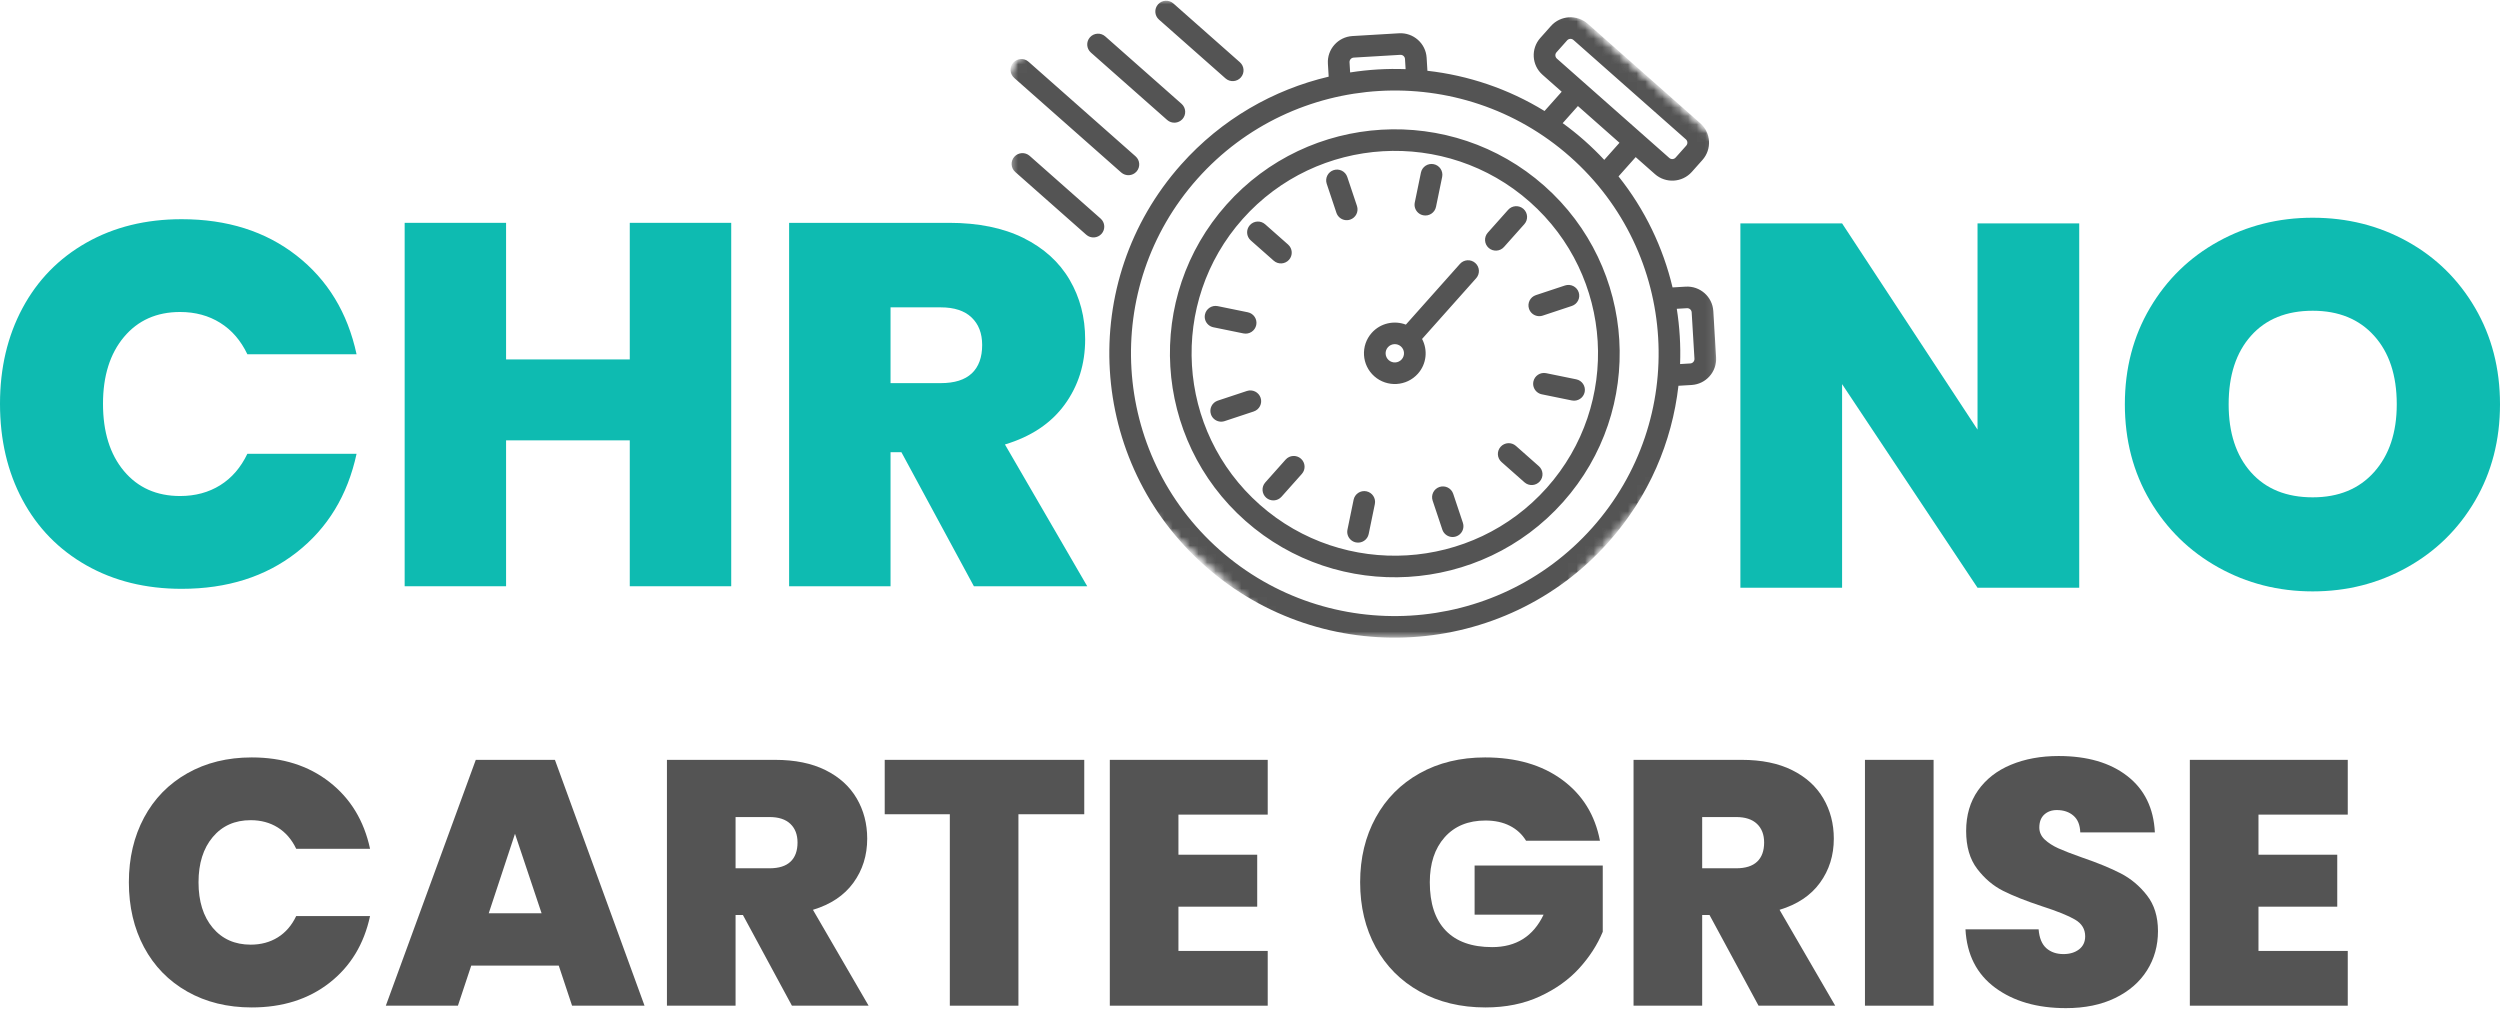
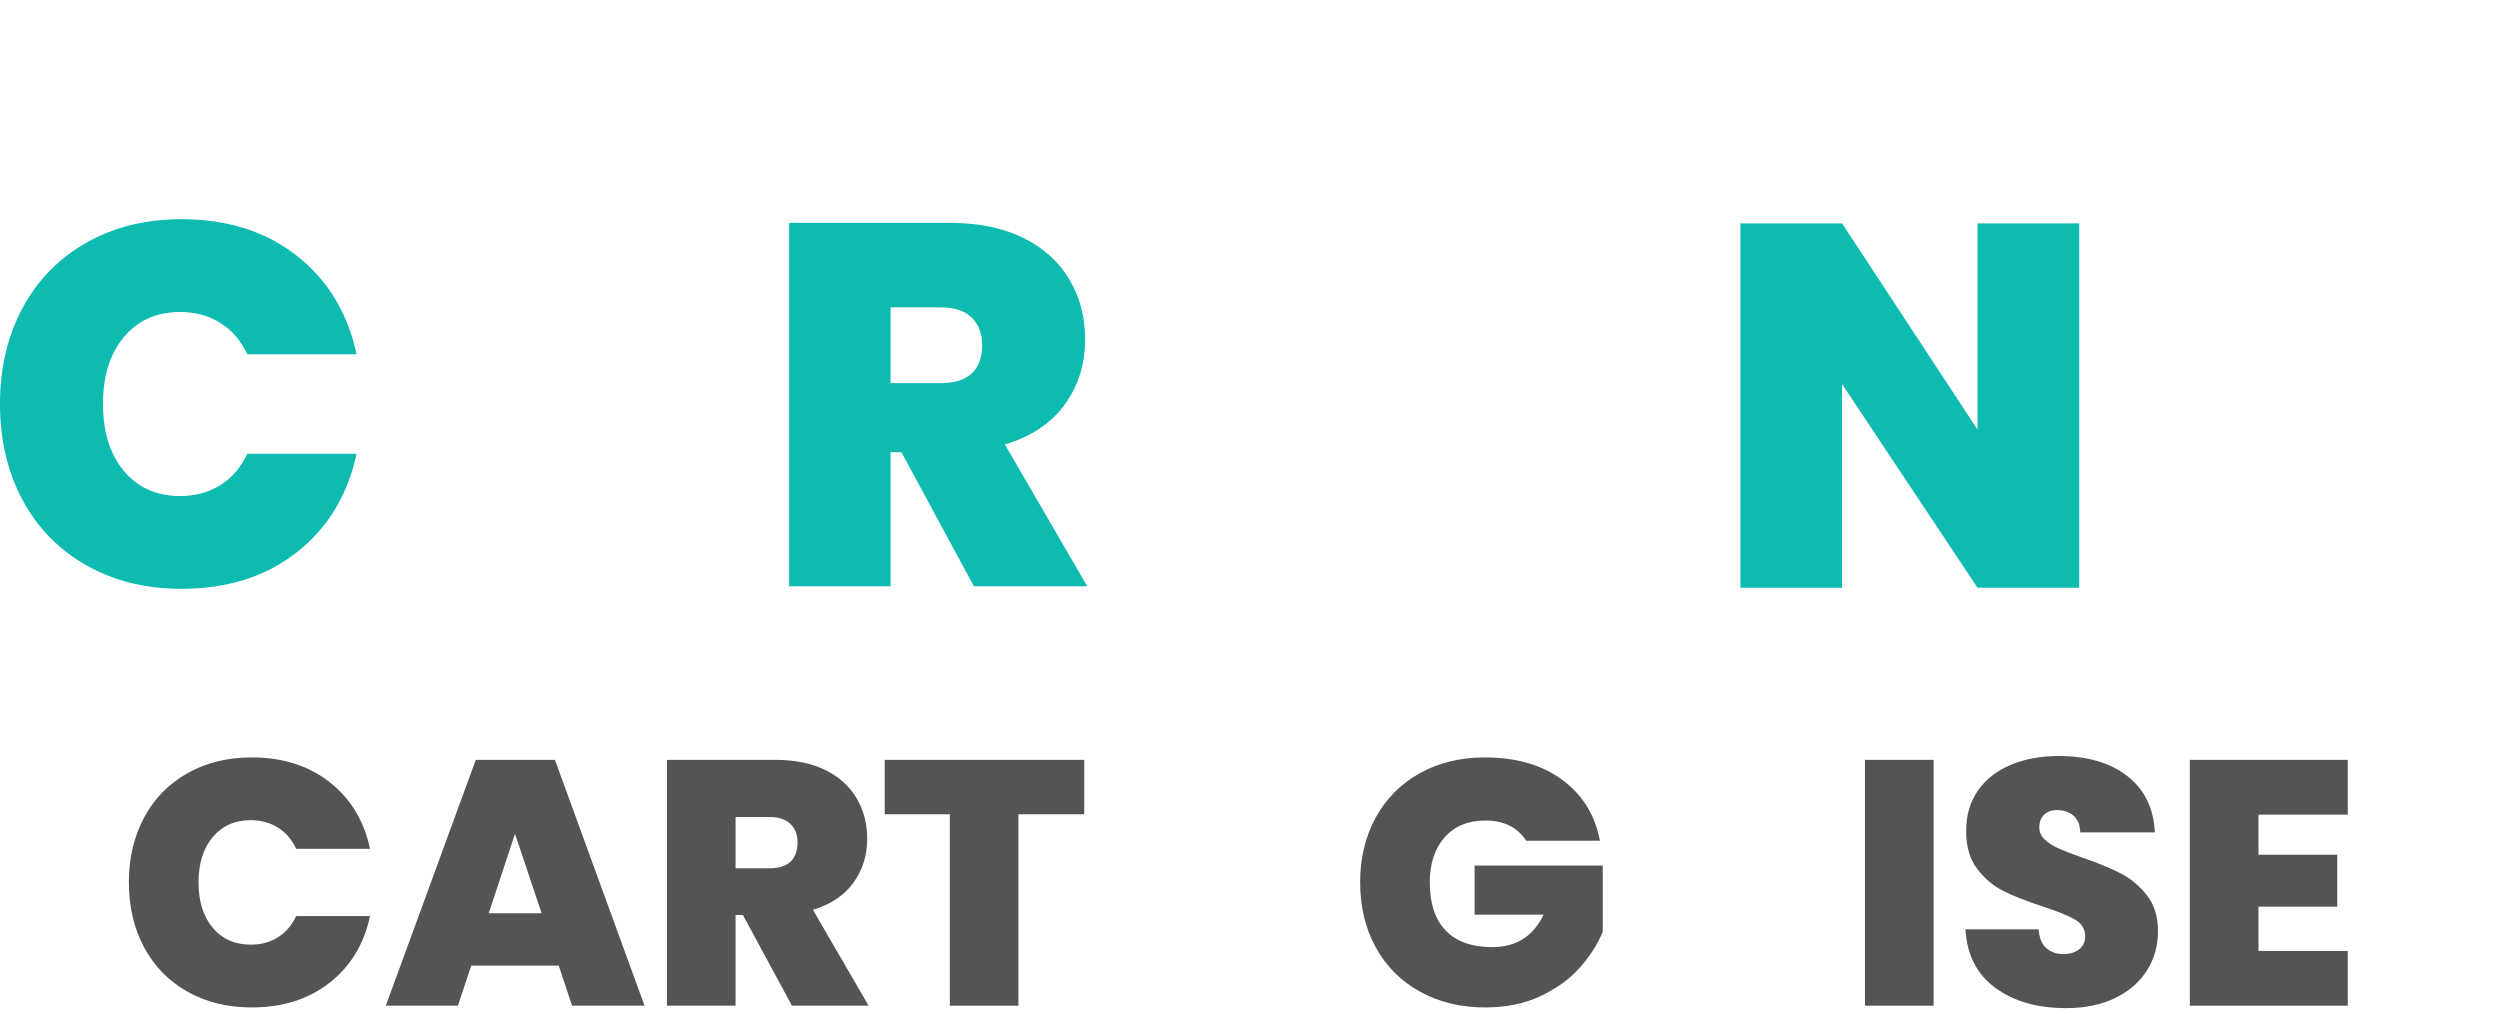
<svg xmlns="http://www.w3.org/2000/svg" width="291" height="118" viewBox="0 0 291 118" fill="none">
  <path d="M0 46.997C0 42.836 0.872 39.125 2.619 35.865C4.367 32.605 6.847 30.065 10.061 28.245C13.274 26.425 16.968 25.515 21.143 25.515C26.445 25.515 30.902 26.925 34.516 29.746C38.132 32.567 40.462 36.397 41.505 41.236H28.794C28.031 39.636 26.977 38.416 25.632 37.578C24.287 36.737 22.73 36.316 20.963 36.316C18.231 36.316 16.053 37.287 14.427 39.229C12.802 41.169 11.989 43.758 11.989 46.997C11.989 50.278 12.802 52.889 14.427 54.828C16.053 56.768 18.231 57.737 20.963 57.737C22.73 57.737 24.287 57.318 25.632 56.48C26.977 55.64 28.031 54.419 28.794 52.819H41.505C40.462 57.658 38.132 61.488 34.516 64.308C30.902 67.13 26.445 68.539 21.143 68.539C16.968 68.539 13.274 67.629 10.061 65.809C6.847 63.989 4.367 61.449 2.619 58.189C0.872 54.929 0 51.198 0 46.997Z" fill="#0EBBB1" />
-   <path d="M85.114 25.938V68.239H73.305V51.257H58.907V68.239H47.102V25.938H58.907V41.838H73.305V25.938H85.114Z" fill="#0EBBB1" />
  <path d="M113.36 68.239L104.925 52.639H103.659V68.239H91.853V25.938H110.468C113.882 25.938 116.774 26.528 119.144 27.707C121.512 28.888 123.299 30.508 124.503 32.569C125.709 34.628 126.312 36.938 126.312 39.498C126.312 42.379 125.518 44.91 123.931 47.09C122.346 49.268 120.027 50.818 116.975 51.737L126.553 68.239H113.36ZM103.659 44.596H109.504C111.11 44.596 112.315 44.217 113.119 43.457C113.922 42.697 114.324 41.597 114.324 40.157C114.324 38.798 113.911 37.728 113.086 36.947C112.264 36.166 111.069 35.776 109.504 35.776H103.659V44.596Z" fill="#0EBBB1" />
  <path d="M242.022 68.415H230.184L214.419 44.712V68.415H202.581V26.003H214.419L230.184 50.007V26.003H242.022V68.415Z" fill="#0EBBB1" />
-   <path d="M269.199 68.838C265.211 68.838 261.545 67.905 258.203 66.04C254.862 64.175 252.215 61.588 250.261 58.28C248.309 54.969 247.333 51.229 247.333 47.059C247.333 42.888 248.309 39.15 250.261 35.841C252.215 32.531 254.862 29.954 258.203 28.11C261.545 26.266 265.211 25.344 269.199 25.344C273.225 25.344 276.898 26.266 280.22 28.11C283.541 29.954 286.168 32.531 288.101 35.841C290.033 39.15 291 42.888 291 47.059C291 51.229 290.033 54.969 288.101 58.28C286.168 61.588 283.53 64.175 280.188 66.04C276.847 67.905 273.184 68.838 269.199 68.838ZM269.199 57.889C272.218 57.889 274.602 56.907 276.353 54.941C278.106 52.975 278.983 50.347 278.983 47.059C278.983 43.691 278.106 41.035 276.353 39.091C274.602 37.144 272.218 36.171 269.199 36.171C266.139 36.171 263.743 37.144 262.012 39.091C260.28 41.035 259.415 43.691 259.415 47.059C259.415 50.389 260.28 53.026 262.012 54.973C263.743 56.917 266.139 57.889 269.199 57.889Z" fill="#0EBBB1" />
  <path d="M15 102.696C15 99.879 15.59 97.37 16.77 95.165C17.951 92.96 19.629 91.243 21.802 90.013C23.976 88.78 26.476 88.164 29.302 88.164C32.886 88.164 35.902 89.119 38.348 91.027C40.794 92.933 42.369 95.523 43.074 98.797H34.477C33.961 97.716 33.248 96.891 32.337 96.322C31.425 95.754 30.373 95.469 29.179 95.469C27.332 95.469 25.859 96.127 24.759 97.44C23.658 98.751 23.108 100.503 23.108 102.696C23.108 104.915 23.658 106.679 24.759 107.991C25.859 109.302 27.332 109.958 29.179 109.958C30.373 109.958 31.425 109.675 32.337 109.109C33.248 108.541 33.961 107.714 34.477 106.629H43.074C42.369 109.904 40.794 112.496 38.348 114.404C35.902 116.313 32.886 117.266 29.302 117.266C26.476 117.266 23.976 116.652 21.802 115.421C19.629 114.189 17.951 112.471 16.77 110.266C15.59 108.059 15 105.536 15 102.696Z" fill="#545454" />
  <path d="M65.039 112.394H54.852L53.302 117.062H44.91L55.381 88.447H64.593L75.024 117.062H66.589L65.039 112.394ZM63.042 106.307L59.945 97.053L56.888 106.307H63.042Z" fill="#545454" />
  <path d="M92.18 117.062L86.476 106.508H85.62V117.062H77.631V88.447H90.224C92.533 88.447 94.488 88.847 96.09 89.644C97.695 90.442 98.904 91.538 99.72 92.933C100.534 94.326 100.943 95.888 100.943 97.619C100.943 99.568 100.405 101.281 99.331 102.757C98.259 104.231 96.691 105.279 94.626 105.902L101.105 117.062H92.18ZM85.62 101.069H89.573C90.659 101.069 91.473 100.813 92.015 100.299C92.559 99.786 92.832 99.041 92.832 98.067C92.832 97.148 92.553 96.424 91.997 95.896C91.441 95.368 90.632 95.104 89.573 95.104H85.62V101.069Z" fill="#545454" />
  <path d="M126.207 88.447V94.778H118.545V117.062H110.56V94.778H102.981V88.447H126.207Z" fill="#545454" />
-   <path d="M137.17 94.821V99.489H146.339V105.537H137.17V110.689H147.562V117.062H129.182V88.447H147.562V94.821H137.17Z" fill="#545454" />
  <path d="M177.633 97.862C177.173 97.106 176.541 96.524 175.738 96.118C174.937 95.712 173.993 95.509 172.907 95.509C170.897 95.509 169.314 96.159 168.159 97.458C167.005 98.757 166.429 100.503 166.429 102.696C166.429 105.156 167.046 107.03 168.281 108.317C169.519 109.602 171.319 110.244 173.684 110.244C176.48 110.244 178.476 108.986 179.673 106.468H171.644V100.747H186.561V108.457C185.935 109.974 185.018 111.394 183.809 112.72C182.601 114.046 181.072 115.135 179.223 115.987C177.376 116.84 175.271 117.266 172.907 117.266C170.027 117.266 167.48 116.652 165.267 115.421C163.053 114.189 161.343 112.471 160.134 110.266C158.926 108.059 158.321 105.536 158.321 102.696C158.321 99.879 158.926 97.37 160.134 95.165C161.343 92.96 163.046 91.243 165.245 90.013C167.447 88.78 169.987 88.164 172.867 88.164C176.481 88.164 179.469 89.03 181.831 90.761C184.195 92.494 185.663 94.86 186.234 97.862H177.633Z" fill="#545454" />
-   <path d="M204.694 117.062L198.989 106.508H198.133V117.062H190.145V88.447H202.737C205.047 88.447 207.002 88.847 208.604 89.644C210.208 90.442 211.418 91.538 212.233 92.933C213.048 94.326 213.456 95.888 213.456 97.619C213.456 99.568 212.919 101.281 211.845 102.757C210.773 104.231 209.205 105.279 207.14 105.902L213.618 117.062H204.694ZM198.133 101.069H202.086C203.173 101.069 203.987 100.813 204.529 100.299C205.073 99.786 205.345 99.041 205.345 98.067C205.345 97.148 205.067 96.424 204.511 95.896C203.954 95.368 203.146 95.104 202.086 95.104H198.133V101.069Z" fill="#545454" />
  <path d="M225.07 88.447V117.062H217.081V88.447H225.07Z" fill="#545454" />
  <path d="M240.474 117.346C237.131 117.346 234.386 116.556 232.241 114.974C230.094 113.391 228.94 111.125 228.78 108.174H237.294C237.375 109.176 237.674 109.906 238.19 110.367C238.708 110.825 239.374 111.055 240.19 111.055C240.924 111.055 241.528 110.872 242.003 110.507C242.477 110.141 242.715 109.635 242.715 108.988C242.715 108.147 242.32 107.497 241.531 107.039C240.745 106.578 239.469 106.063 237.704 105.494C235.829 104.874 234.313 104.273 233.158 103.692C232.004 103.11 231 102.257 230.144 101.134C229.287 100.009 228.859 98.54 228.859 96.728C228.859 94.889 229.321 93.313 230.244 92.002C231.17 90.689 232.446 89.694 234.075 89.017C235.705 88.34 237.553 88 239.618 88C242.958 88 245.627 88.779 247.625 90.336C249.622 91.891 250.689 94.075 250.826 96.889H242.143C242.116 96.024 241.852 95.376 241.348 94.943C240.846 94.509 240.202 94.291 239.413 94.291C238.816 94.291 238.327 94.469 237.945 94.822C237.566 95.173 237.377 95.673 237.377 96.323C237.377 96.863 237.587 97.329 238.006 97.724C238.428 98.116 238.951 98.453 239.575 98.737C240.201 99.022 241.125 99.38 242.348 99.812C244.168 100.436 245.669 101.052 246.851 101.661C248.033 102.27 249.051 103.123 249.905 104.219C250.761 105.313 251.189 106.7 251.189 108.378C251.189 110.082 250.761 111.61 249.905 112.964C249.051 114.317 247.816 115.385 246.2 116.171C244.583 116.955 242.675 117.346 240.474 117.346Z" fill="#545454" />
-   <path d="M262.887 94.821V99.489H272.056V105.537H262.887V110.689H273.279V117.062H254.898V88.447H273.279V94.821H262.887Z" fill="#545454" />
+   <path d="M262.887 94.821V99.489H272.056V105.537H262.887V110.689H273.279V117.062H254.898V88.447H273.279V94.821Z" fill="#545454" />
  <mask id="mask0_365_7390" style="mask-type:luminance" maskUnits="userSpaceOnUse" x="117" y="0" width="83" height="75">
-     <path d="M117.471 0H199.884V74.291H117.471V0Z" fill="white" />
-   </mask>
+     </mask>
  <g mask="url(#mask0_365_7390)">
    <mask id="mask1_365_7390" style="mask-type:luminance" maskUnits="userSpaceOnUse" x="98" y="-29" width="119" height="117">
      <path d="M149.629 -28.341L216.292 30.575L165.24 87.884L98.577 28.968L149.629 -28.341Z" fill="white" />
    </mask>
    <g mask="url(#mask1_365_7390)">
      <mask id="mask2_365_7390" style="mask-type:luminance" maskUnits="userSpaceOnUse" x="98" y="-29" width="119" height="117">
        <path d="M149.629 -28.341L216.292 30.575L165.24 87.884L98.577 28.968L149.629 -28.341Z" fill="white" />
      </mask>
      <g mask="url(#mask2_365_7390)">
        <path d="M195.371 44.904L196.899 44.813C198.572 44.714 199.853 43.277 199.753 41.609L199.429 36.21C199.329 34.541 197.886 33.266 196.212 33.366L194.685 33.456C193.585 28.827 191.482 24.401 188.395 20.533L190.394 18.288L192.633 20.266C193.887 21.375 195.813 21.26 196.927 20.011L198.167 18.618C199.281 17.368 199.166 15.45 197.911 14.341L184.823 2.773C183.568 1.664 181.642 1.779 180.529 3.028L179.288 4.422C178.175 5.672 178.29 7.59 179.544 8.699L181.782 10.677L179.783 12.921C175.559 10.329 170.897 8.776 166.151 8.239L166.06 6.718C165.96 5.051 164.516 3.775 162.843 3.874L157.422 4.196C155.748 4.296 154.466 5.734 154.567 7.402L154.658 8.923C148.231 10.438 142.194 13.863 137.488 19.146C125.321 32.803 126.579 53.774 140.291 65.892C154.002 78.011 175.057 76.759 187.224 63.102C191.929 57.818 194.625 51.441 195.371 44.904ZM196.363 35.874C196.648 35.857 196.894 36.074 196.911 36.359L197.235 41.758C197.252 42.043 197.034 42.289 196.748 42.306L195.563 42.376C195.642 40.225 195.514 38.07 195.178 35.944L196.363 35.874ZM181.175 6.089L182.416 4.696C182.606 4.483 182.934 4.463 183.149 4.653L196.237 16.22C196.451 16.409 196.471 16.737 196.281 16.95L195.04 18.343C194.85 18.556 194.521 18.576 194.307 18.387L181.219 6.82C181.005 6.63 180.985 6.303 181.175 6.089ZM183.669 12.344L188.508 16.62L186.735 18.61C186.008 17.829 185.236 17.076 184.421 16.354C183.604 15.633 182.762 14.961 181.897 14.334L183.669 12.344ZM157.085 7.252C157.068 6.968 157.286 6.722 157.572 6.705L162.993 6.383C163.279 6.366 163.525 6.583 163.542 6.868L163.613 8.049C161.453 7.969 159.29 8.097 157.156 8.432L157.085 7.252ZM141.965 64.013C129.294 52.815 128.132 33.435 139.375 20.814C150.618 8.192 170.075 7.035 182.746 18.234C195.419 29.433 196.58 48.812 185.336 61.434C174.093 74.056 154.637 75.212 141.965 64.013ZM179.737 21.613C168.935 12.067 152.351 13.053 142.767 23.812C133.183 34.57 134.173 51.089 144.975 60.635C155.776 70.181 172.36 69.195 181.944 58.436C191.528 47.678 190.538 31.159 179.737 21.613ZM146.649 58.756C136.888 50.129 135.993 35.201 144.654 25.48C153.314 15.757 168.302 14.866 178.062 23.492C187.824 32.118 188.718 47.047 180.058 56.768C171.397 66.491 156.41 67.382 146.649 58.756ZM182.962 35.613L179.571 36.738C179.128 36.885 178.661 36.773 178.335 36.485C178.175 36.343 178.049 36.16 177.976 35.943C177.757 35.284 178.114 34.573 178.774 34.354L182.165 33.23C182.826 33.01 183.54 33.366 183.76 34.024C183.98 34.682 183.623 35.394 182.962 35.613ZM178.484 44.416C178.624 43.737 179.291 43.298 179.973 43.438L183.474 44.153C184.156 44.291 184.596 44.956 184.456 45.635C184.316 46.315 183.65 46.753 182.968 46.614L179.467 45.899C179.242 45.853 179.043 45.75 178.883 45.609C178.558 45.321 178.391 44.873 178.484 44.416ZM179.23 56.037C178.768 56.557 177.971 56.604 177.45 56.143L174.777 53.781C174.256 53.321 174.208 52.526 174.67 52.008C175.133 51.488 175.93 51.441 176.451 51.902L179.124 54.264C179.645 54.724 179.693 55.519 179.23 56.037ZM169.484 62.443C169.04 62.59 168.573 62.479 168.247 62.191C168.087 62.049 167.96 61.865 167.888 61.649L166.759 58.271C166.539 57.613 166.896 56.902 167.557 56.682C168.218 56.464 168.932 56.819 169.153 57.477L170.281 60.854C170.501 61.513 170.144 62.225 169.484 62.443ZM159.315 62.158C159.176 62.838 158.508 63.276 157.826 63.136C157.602 63.091 157.403 62.988 157.243 62.846C156.917 62.559 156.75 62.11 156.844 61.654L157.561 58.167C157.702 57.487 158.368 57.049 159.051 57.188C159.732 57.328 160.173 57.992 160.033 58.671L159.315 62.158ZM151.535 55.163L149.163 57.826C148.701 58.344 147.904 58.392 147.383 57.932C146.862 57.471 146.815 56.677 147.277 56.158L149.648 53.496C150.11 52.977 150.908 52.929 151.429 53.39C151.95 53.85 151.998 54.645 151.535 55.163ZM145.937 47.894L142.547 49.018C142.104 49.166 141.636 49.054 141.31 48.765C141.149 48.624 141.024 48.44 140.952 48.223C140.731 47.565 141.088 46.854 141.749 46.634L145.14 45.51C145.801 45.29 146.515 45.647 146.736 46.305C146.955 46.963 146.598 47.674 145.937 47.894ZM146.227 37.831C146.087 38.511 145.421 38.949 144.738 38.81L141.238 38.095C141.013 38.049 140.815 37.946 140.655 37.805C140.328 37.517 140.161 37.068 140.256 36.612C140.395 35.933 141.061 35.495 141.744 35.634L145.245 36.349C145.927 36.488 146.367 37.152 146.227 37.831ZM148.261 30.346L145.587 27.984C145.067 27.523 145.019 26.729 145.481 26.21C145.943 25.691 146.741 25.643 147.262 26.105L149.934 28.466C150.456 28.927 150.503 29.721 150.041 30.24C149.579 30.759 148.781 30.806 148.261 30.346ZM157.154 25.565C156.711 25.712 156.244 25.6 155.918 25.312C155.758 25.17 155.632 24.987 155.559 24.77L154.43 21.393C154.21 20.735 154.568 20.023 155.229 19.804C155.89 19.585 156.604 19.942 156.823 20.599L157.953 23.977C158.172 24.635 157.815 25.346 157.154 25.565ZM167.15 24.08C167.011 24.76 166.343 25.198 165.662 25.059C165.437 25.013 165.238 24.911 165.078 24.769C164.753 24.481 164.585 24.032 164.679 23.576L165.397 20.089C165.537 19.41 166.203 18.971 166.886 19.111C167.568 19.25 168.007 19.914 167.868 20.593L167.15 24.08ZM165.53 39.454L171.827 32.384C172.29 31.865 172.242 31.071 171.721 30.611C171.2 30.15 170.403 30.198 169.94 30.716L163.643 37.786C162.285 37.269 160.688 37.603 159.668 38.748C158.354 40.224 158.489 42.491 159.971 43.8C161.453 45.11 163.728 44.975 165.043 43.499C166.064 42.354 166.207 40.735 165.53 39.454ZM161.645 41.921C161.203 41.531 161.163 40.855 161.555 40.416C161.947 39.976 162.625 39.936 163.067 40.326C163.508 40.717 163.549 41.392 163.157 41.832C162.764 42.272 162.086 42.312 161.645 41.921ZM173.177 27.084L175.548 24.422C176.01 23.903 176.808 23.856 177.329 24.316C177.85 24.776 177.898 25.57 177.436 26.089L175.063 28.751C174.601 29.271 173.803 29.318 173.283 28.858C172.762 28.397 172.715 27.603 173.177 27.084ZM126.87 4.342C127.333 3.823 128.13 3.776 128.651 4.237L137.533 12.085C138.054 12.547 138.102 13.34 137.64 13.859C137.177 14.378 136.38 14.426 135.859 13.966L126.977 6.116C126.456 5.655 126.408 4.861 126.87 4.342ZM144.431 9.02C143.969 9.539 143.171 9.587 142.65 9.126L134.903 2.28C134.382 1.819 134.335 1.026 134.797 0.506C135.259 -0.012 136.056 -0.06 136.578 0.4L144.324 7.247C144.845 7.707 144.893 8.501 144.431 9.02ZM130.509 20.078L118.051 9.067C117.529 8.607 117.481 7.813 117.944 7.294C118.406 6.775 119.203 6.728 119.724 7.188L132.182 18.198C132.704 18.659 132.751 19.452 132.289 19.972C131.827 20.491 131.029 20.538 130.509 20.078ZM128.22 27.217C127.758 27.736 126.961 27.783 126.44 27.323L118.176 20.019C117.655 19.559 117.607 18.765 118.07 18.246C118.532 17.727 119.329 17.68 119.85 18.14L128.114 25.444C128.635 25.904 128.682 26.698 128.22 27.217Z" fill="#545454" />
      </g>
    </g>
  </g>
</svg>